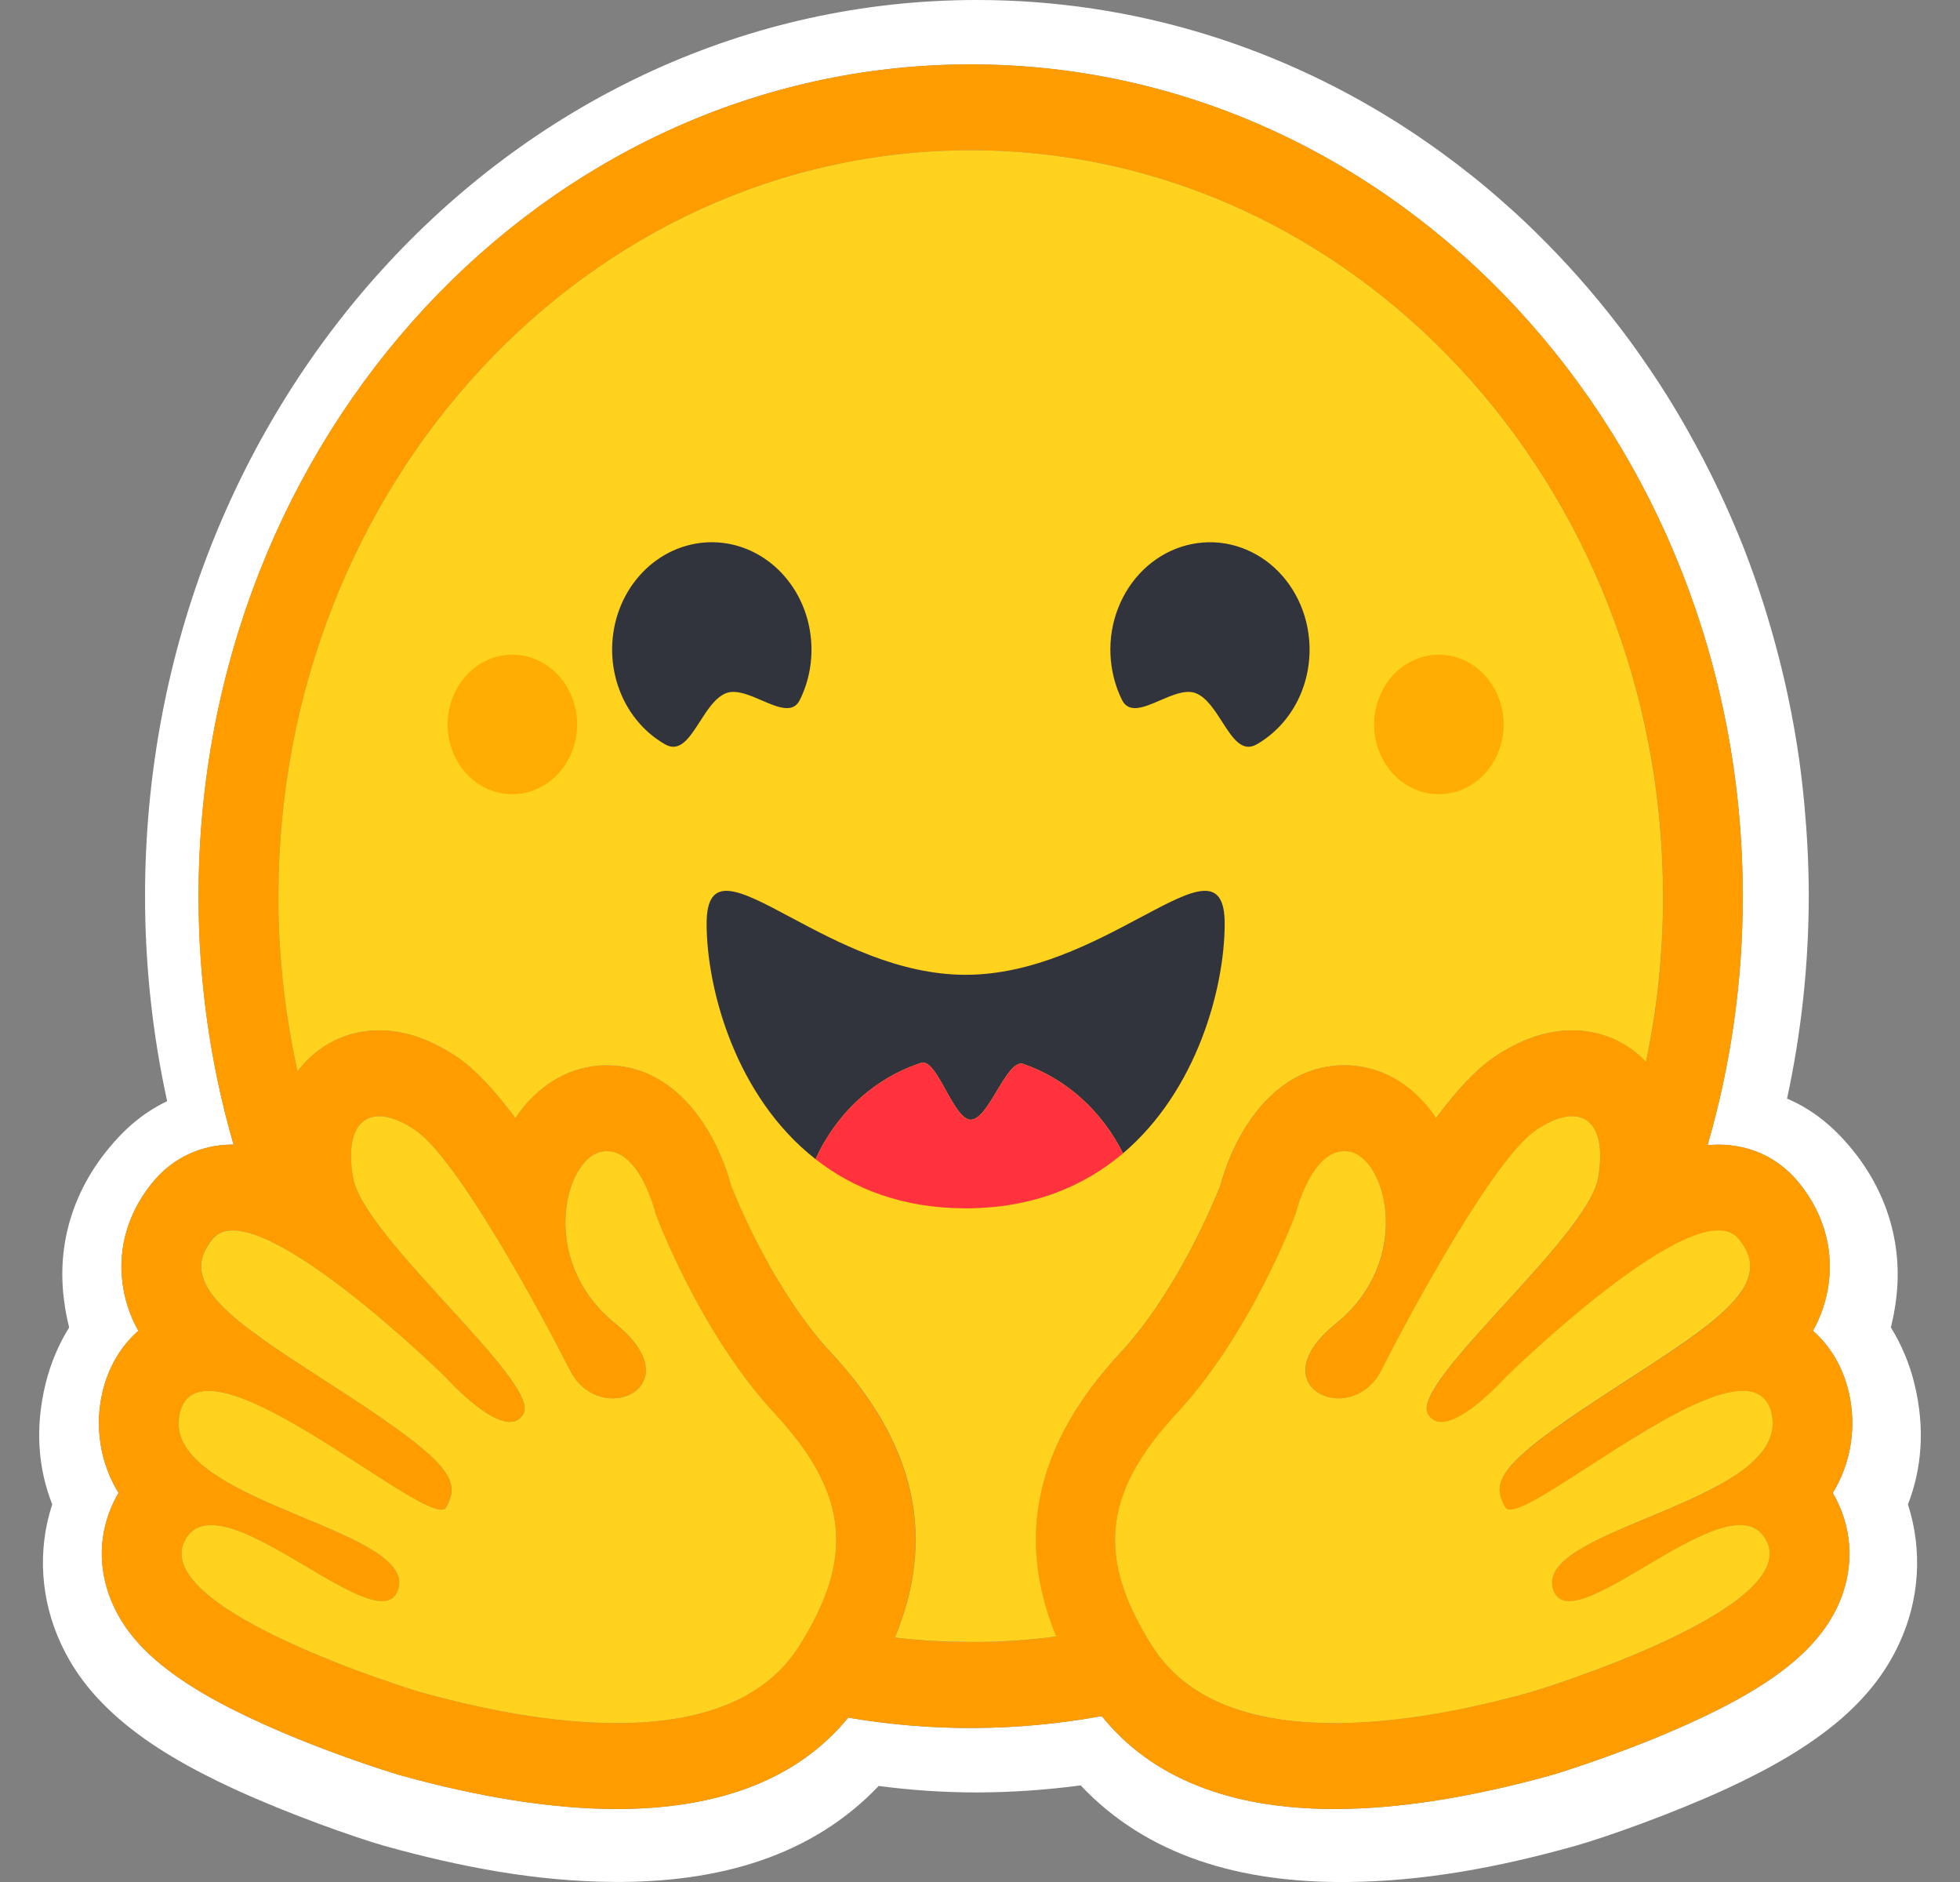
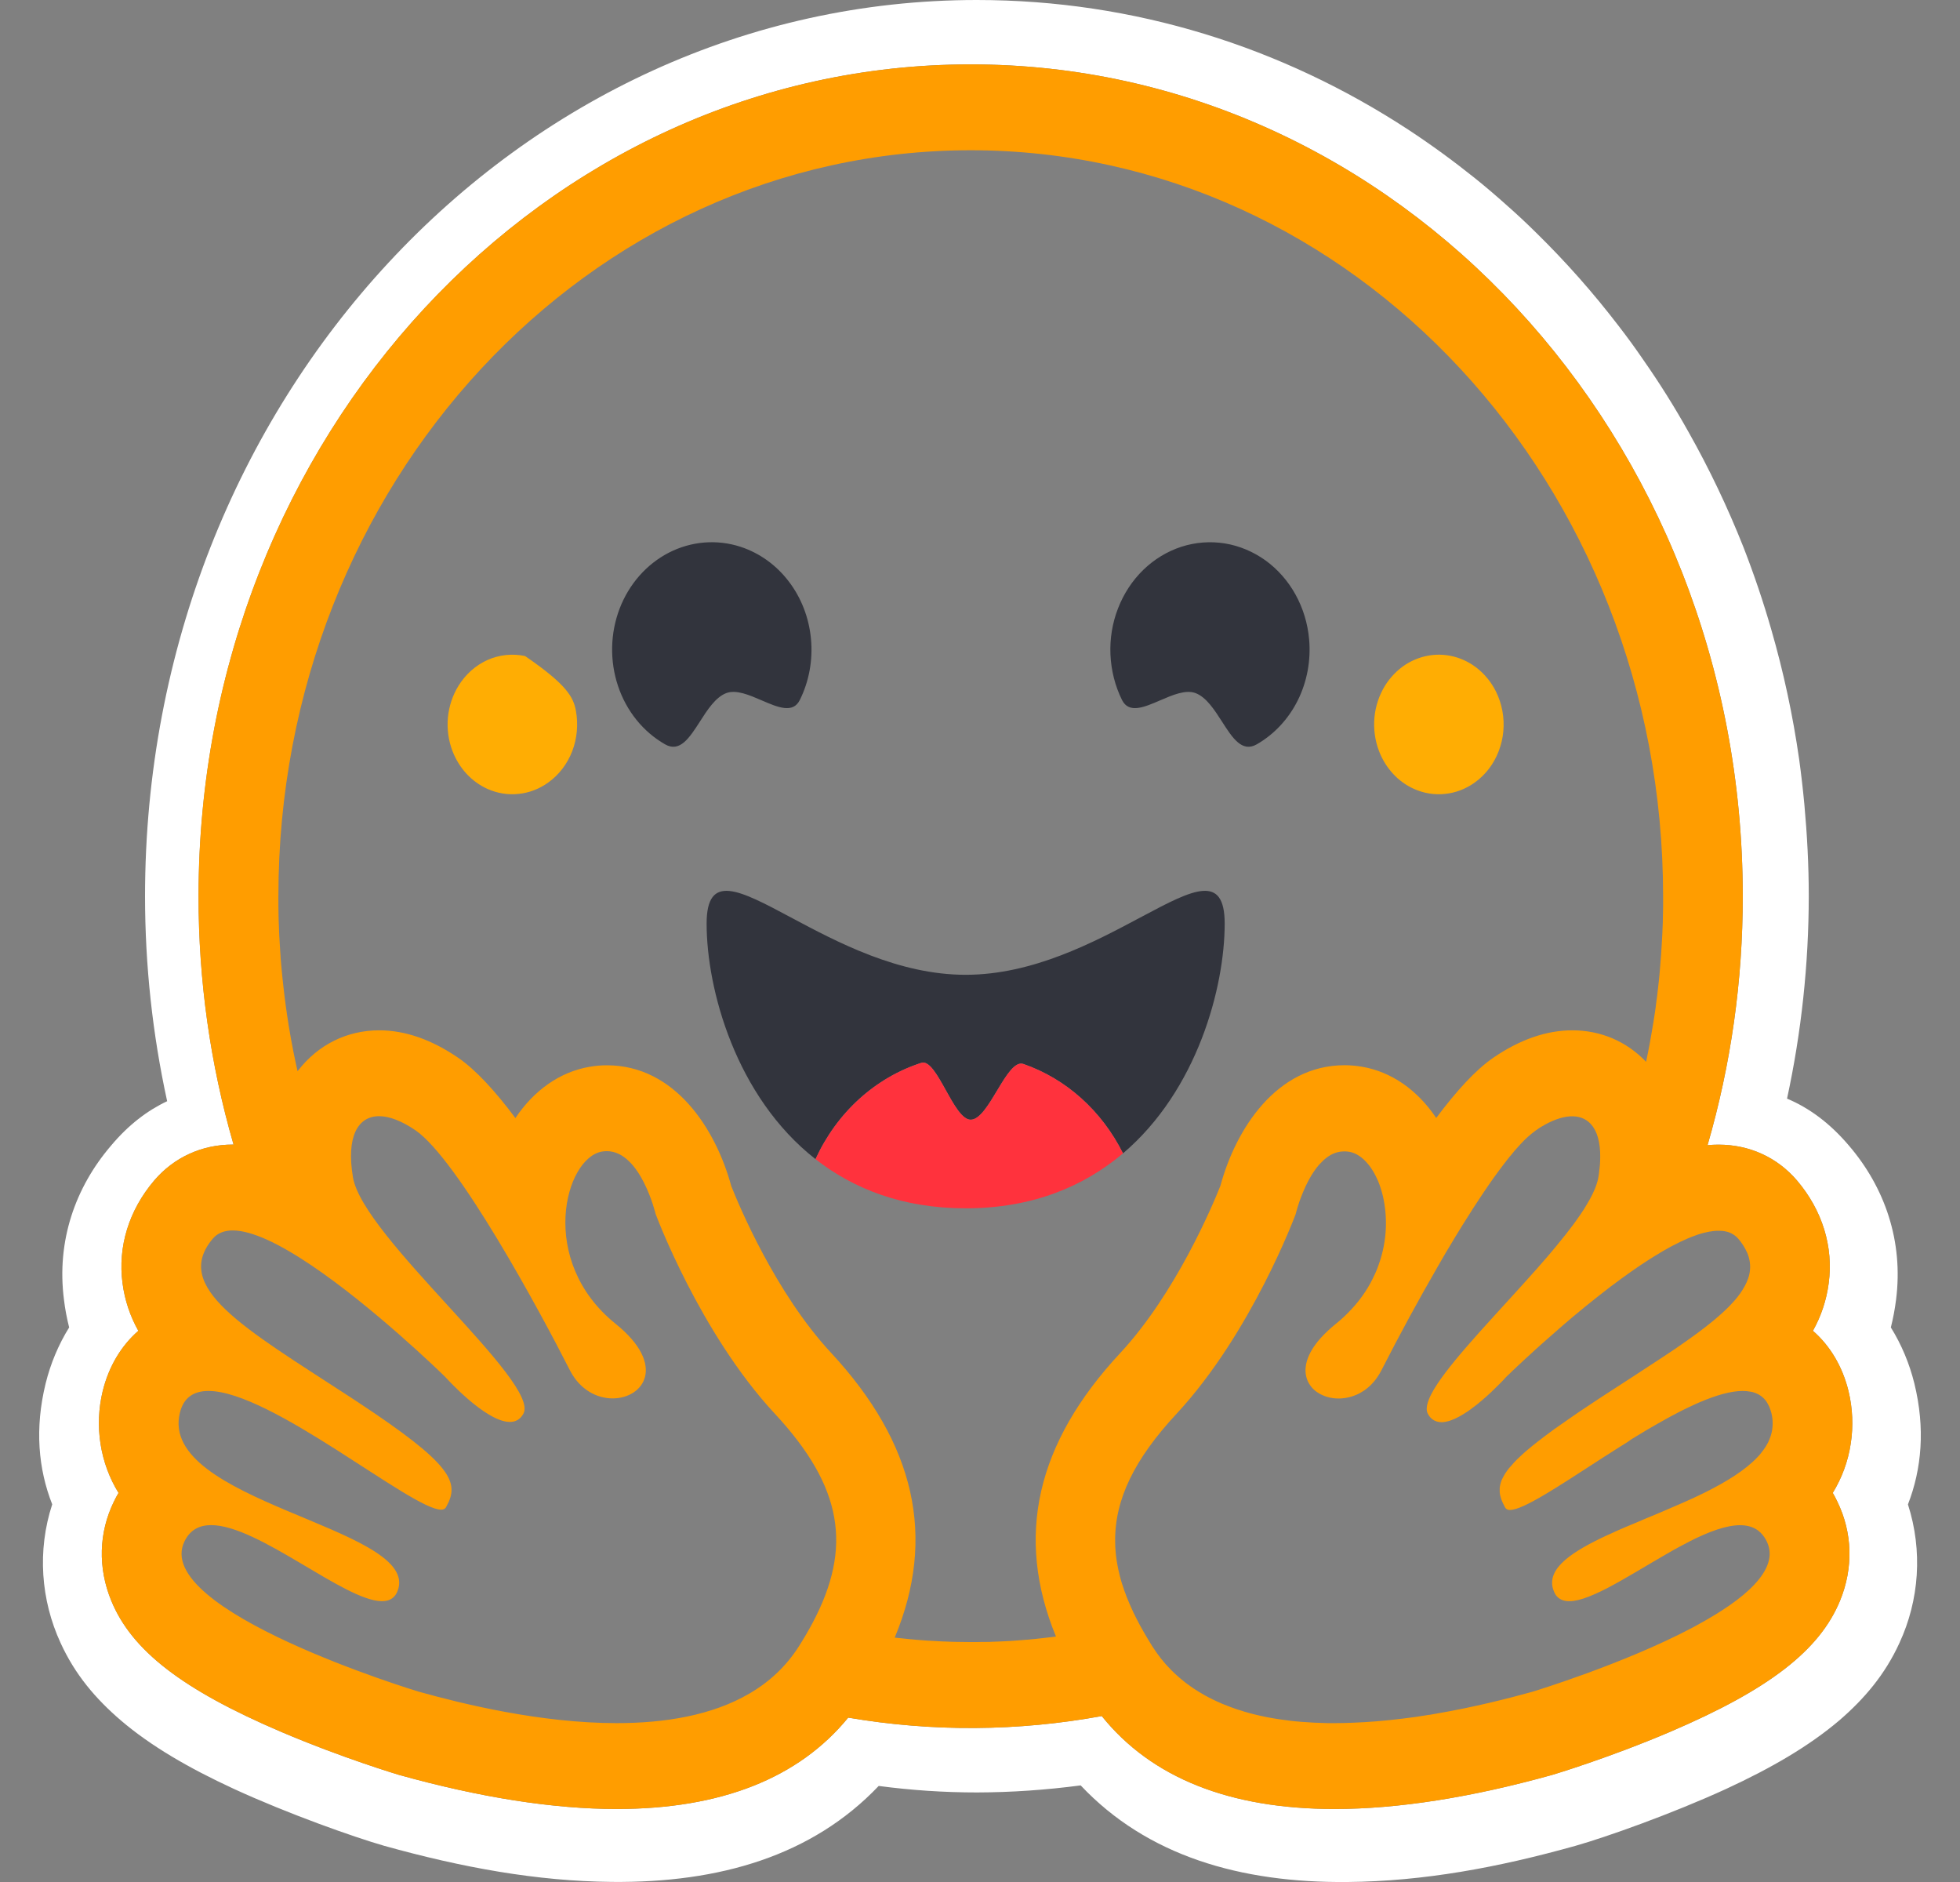
<svg xmlns="http://www.w3.org/2000/svg" width="25" height="24" viewBox="0 0 25 24" fill="none">
  <rect x="0" y="0" width="25" height="24" fill="#808080" stroke="none" />
  <path d="M24.418 17.643C24.355 17.388 24.254 17.147 24.118 16.928C24.147 16.813 24.169 16.696 24.184 16.578C24.281 15.828 24.039 15.141 23.584 14.61C23.338 14.32 23.074 14.128 22.794 14.01C22.977 13.164 23.07 12.298 23.071 11.428C23.071 11.031 23.05 10.643 23.015 10.26C22.997 10.068 22.975 9.877 22.949 9.687C22.869 9.126 22.75 8.571 22.593 8.029C22.491 7.673 22.372 7.322 22.238 6.978C22.036 6.469 21.801 5.975 21.534 5.503C21.358 5.188 21.167 4.884 20.962 4.591C20.861 4.443 20.756 4.299 20.647 4.158C20.323 3.735 19.971 3.337 19.594 2.968C19.469 2.844 19.34 2.724 19.208 2.608C19.078 2.492 18.945 2.378 18.809 2.269C18.535 2.05 18.253 1.844 17.962 1.653C16.357 0.603 14.473 0 12.46 0C6.6 0 1.85 5.117 1.85 11.429C1.85 12.309 1.945 13.186 2.132 14.043C1.881 14.161 1.639 14.344 1.416 14.61C0.961 15.141 0.719 15.825 0.816 16.575C0.83 16.694 0.853 16.812 0.882 16.928C0.746 17.147 0.645 17.388 0.582 17.643C0.442 18.215 0.488 18.732 0.666 19.184C0.473 19.775 0.521 20.405 0.773 20.952C0.956 21.352 1.217 21.661 1.54 21.938C1.924 22.266 2.404 22.545 2.984 22.813C3.675 23.131 4.519 23.429 4.902 23.539C5.894 23.815 6.844 23.99 7.807 23.999C9.18 24.012 10.361 23.665 11.208 22.775C11.623 22.83 12.042 22.858 12.46 22.858C12.903 22.857 13.345 22.826 13.784 22.768C14.628 23.663 15.815 24.014 17.192 24C18.155 23.991 19.105 23.816 20.094 23.539C20.48 23.43 21.324 23.131 22.015 22.814C22.595 22.546 23.075 22.267 23.462 21.938C23.782 21.662 24.044 21.353 24.227 20.953C24.481 20.405 24.526 19.776 24.336 19.185C24.512 18.732 24.558 18.215 24.418 17.643ZM23.434 19.146C23.629 19.544 23.642 19.993 23.47 20.412C23.209 21.047 22.562 21.547 21.305 22.084C20.523 22.418 19.808 22.631 19.801 22.633C18.767 22.922 17.832 23.069 17.023 23.069C15.683 23.069 14.685 22.67 14.053 21.884C12.983 22.08 11.891 22.087 10.819 21.904C10.186 22.677 9.194 23.069 7.865 23.069C7.056 23.069 6.121 22.922 5.087 22.633C5.081 22.631 4.365 22.418 3.583 22.084C2.326 21.547 1.679 21.047 1.419 20.412C1.247 19.993 1.259 19.544 1.454 19.146C1.472 19.109 1.491 19.073 1.512 19.038C1.395 18.849 1.317 18.636 1.282 18.412C1.247 18.188 1.257 17.959 1.31 17.74C1.388 17.423 1.548 17.16 1.765 16.971C1.66 16.785 1.591 16.58 1.563 16.365C1.501 15.899 1.644 15.434 1.967 15.054C2.219 14.759 2.575 14.596 2.969 14.596H2.979C2.682 13.571 2.532 12.503 2.533 11.428C2.533 5.57 6.942 0.821 12.381 0.821C17.82 0.821 22.229 5.57 22.229 11.428C22.23 12.505 22.079 13.576 21.78 14.604C21.827 14.599 21.874 14.597 21.92 14.597C22.314 14.597 22.669 14.759 22.921 15.054C23.244 15.434 23.388 15.899 23.325 16.366C23.297 16.58 23.228 16.786 23.124 16.971C23.341 17.16 23.501 17.423 23.578 17.74C23.631 17.959 23.641 18.189 23.606 18.412C23.572 18.636 23.493 18.849 23.377 19.038C23.397 19.073 23.417 19.109 23.434 19.146Z" fill="white" />
  <path d="M23.377 19.038C23.493 18.849 23.572 18.636 23.606 18.412C23.641 18.189 23.631 17.959 23.578 17.74C23.5 17.423 23.341 17.16 23.124 16.971C23.228 16.786 23.297 16.58 23.325 16.366C23.388 15.899 23.244 15.434 22.921 15.054C22.669 14.759 22.314 14.597 21.92 14.597C21.874 14.597 21.827 14.599 21.78 14.604C22.078 13.576 22.23 12.506 22.229 11.429C22.229 5.57 17.82 0.821 12.381 0.821C6.942 0.821 2.532 5.57 2.532 11.429C2.531 12.503 2.682 13.571 2.979 14.596H2.968C2.574 14.596 2.219 14.759 1.967 15.054C1.644 15.433 1.5 15.899 1.563 16.365C1.591 16.58 1.66 16.786 1.764 16.971C1.547 17.16 1.388 17.423 1.31 17.74C1.257 17.959 1.247 18.188 1.282 18.412C1.317 18.636 1.395 18.849 1.512 19.038C1.491 19.073 1.472 19.109 1.454 19.146C1.259 19.544 1.247 19.994 1.419 20.413C1.679 21.047 2.326 21.547 3.583 22.084C4.365 22.418 5.081 22.632 5.087 22.634C6.121 22.922 7.056 23.069 7.865 23.069C9.194 23.069 10.186 22.678 10.819 21.904C11.891 22.087 12.983 22.08 14.053 21.884C14.685 22.671 15.683 23.069 17.023 23.069C17.832 23.069 18.767 22.922 19.801 22.634C19.808 22.632 20.523 22.418 21.305 22.084C22.562 21.547 23.209 21.047 23.47 20.413C23.642 19.994 23.629 19.544 23.434 19.146C23.417 19.109 23.397 19.073 23.377 19.038ZM10.366 20.693C10.312 20.795 10.253 20.895 10.191 20.993C10.027 21.251 9.812 21.449 9.562 21.595C9.084 21.876 8.48 21.974 7.865 21.974C6.895 21.974 5.9 21.729 5.342 21.573C5.315 21.566 1.924 20.534 2.353 19.656C2.425 19.508 2.544 19.449 2.694 19.449C3.298 19.449 4.399 20.419 4.872 20.419C4.978 20.419 5.052 20.37 5.083 20.252C5.284 19.473 2.019 19.146 2.294 18.018C2.342 17.819 2.474 17.738 2.659 17.738C3.458 17.738 5.252 19.252 5.627 19.252C5.656 19.252 5.676 19.242 5.688 19.223C5.689 19.22 5.691 19.218 5.692 19.215C5.868 18.901 5.767 18.674 4.561 17.878L4.445 17.802C3.118 16.937 2.186 16.416 2.716 15.794C2.777 15.723 2.864 15.691 2.969 15.691C3.093 15.691 3.244 15.736 3.41 15.811C4.111 16.13 5.082 16.998 5.488 17.377C5.552 17.436 5.615 17.497 5.678 17.558C5.678 17.558 6.192 18.133 6.503 18.133C6.575 18.133 6.635 18.103 6.676 18.028C6.897 17.628 4.63 15.777 4.502 15.014C4.415 14.496 4.563 14.234 4.836 14.234C4.965 14.234 5.123 14.294 5.298 14.413C5.84 14.784 6.886 16.72 7.269 17.474C7.398 17.726 7.617 17.833 7.814 17.833C8.206 17.833 8.513 17.413 7.85 16.88C6.855 16.078 7.204 14.766 7.679 14.685C7.699 14.682 7.72 14.68 7.74 14.68C8.172 14.68 8.363 15.482 8.363 15.482C8.363 15.482 8.922 16.993 9.881 18.026C10.752 18.963 10.874 19.733 10.366 20.693ZM13.469 20.87L13.42 20.876L13.335 20.886C13.29 20.891 13.245 20.896 13.2 20.901L13.157 20.905L13.117 20.909L13.06 20.913L12.998 20.918L12.935 20.923L12.921 20.924C12.905 20.925 12.889 20.926 12.872 20.927L12.851 20.928C12.832 20.929 12.813 20.93 12.793 20.931L12.725 20.934L12.664 20.936L12.623 20.938H12.602C12.589 20.938 12.576 20.938 12.564 20.939H12.543C12.531 20.939 12.518 20.939 12.505 20.939L12.453 20.94H12.38C12.323 20.94 12.266 20.939 12.209 20.938L12.163 20.937C12.149 20.937 12.136 20.936 12.123 20.936L12.075 20.934L12.014 20.932L11.959 20.929L11.945 20.928L11.893 20.925C11.878 20.925 11.864 20.924 11.85 20.923L11.816 20.921C11.774 20.918 11.731 20.915 11.689 20.911L11.645 20.907C11.626 20.906 11.607 20.904 11.589 20.902C11.567 20.9 11.545 20.898 11.523 20.895C11.487 20.892 11.45 20.888 11.414 20.884H11.412C11.945 19.604 11.675 18.409 10.599 17.25C9.893 16.491 9.424 15.37 9.327 15.124C9.129 14.395 8.608 13.585 7.741 13.585C7.668 13.585 7.594 13.591 7.522 13.604C7.142 13.668 6.811 13.904 6.574 14.258C6.318 13.915 6.069 13.643 5.844 13.489C5.505 13.257 5.167 13.139 4.837 13.139C4.426 13.139 4.058 13.322 3.802 13.652L3.795 13.66C3.79 13.638 3.785 13.617 3.781 13.595L3.78 13.592C3.731 13.367 3.69 13.141 3.657 12.913C3.657 12.911 3.657 12.91 3.657 12.908C3.654 12.891 3.652 12.874 3.649 12.856C3.642 12.805 3.635 12.754 3.629 12.703C3.626 12.68 3.623 12.657 3.621 12.634L3.613 12.564C3.61 12.541 3.608 12.52 3.606 12.498L3.605 12.492C3.596 12.402 3.587 12.311 3.58 12.221L3.578 12.186L3.574 12.127C3.573 12.11 3.572 12.094 3.571 12.078C3.571 12.074 3.57 12.07 3.57 12.066C3.567 12.021 3.564 11.975 3.562 11.93C3.561 11.906 3.56 11.883 3.559 11.859L3.557 11.796L3.556 11.778L3.554 11.72L3.553 11.671C3.553 11.652 3.552 11.633 3.552 11.613C3.552 11.594 3.551 11.572 3.551 11.552C3.551 11.531 3.551 11.511 3.551 11.49C3.55 11.47 3.551 11.449 3.551 11.429C3.551 6.175 7.505 1.916 12.382 1.916C17.26 1.916 21.213 6.175 21.213 11.429V11.552C21.213 11.572 21.213 11.593 21.212 11.613C21.212 11.63 21.212 11.647 21.211 11.664C21.211 11.679 21.211 11.694 21.21 11.709C21.21 11.728 21.209 11.747 21.209 11.766V11.768L21.206 11.835C21.205 11.854 21.205 11.873 21.204 11.893L21.203 11.907L21.2 11.969C21.193 12.102 21.184 12.236 21.172 12.369V12.37C21.17 12.392 21.168 12.414 21.166 12.436L21.161 12.487L21.15 12.588L21.144 12.639L21.137 12.7C21.134 12.721 21.131 12.743 21.128 12.765C21.125 12.79 21.122 12.814 21.119 12.838L21.111 12.896L21.101 12.961C21.098 12.983 21.094 13.005 21.091 13.026C21.087 13.048 21.084 13.069 21.08 13.091C21.073 13.134 21.066 13.177 21.058 13.22C21.047 13.285 21.035 13.349 21.022 13.413L21.009 13.477C21.005 13.498 21.001 13.52 20.996 13.541C20.748 13.28 20.418 13.139 20.055 13.139C19.726 13.139 19.387 13.256 19.048 13.488C18.823 13.642 18.575 13.914 18.319 14.257C18.082 13.903 17.75 13.667 17.37 13.603C17.298 13.591 17.225 13.584 17.151 13.584C16.285 13.584 15.763 14.394 15.566 15.123C15.468 15.369 14.998 16.49 14.292 17.251C13.216 18.405 12.945 19.595 13.469 20.87ZM22.587 18.308L22.583 18.319C22.574 18.344 22.564 18.369 22.553 18.393C22.544 18.41 22.534 18.427 22.524 18.444C22.505 18.475 22.483 18.505 22.46 18.533C22.455 18.54 22.45 18.546 22.444 18.553C22.435 18.562 22.427 18.572 22.418 18.581C22.261 18.748 22.022 18.895 21.752 19.03C21.721 19.045 21.69 19.06 21.659 19.075L21.627 19.09C21.607 19.1 21.586 19.11 21.564 19.119C21.543 19.129 21.521 19.139 21.5 19.148L21.434 19.177C21.282 19.245 21.127 19.309 20.975 19.372L20.91 19.4L20.846 19.427C20.803 19.445 20.761 19.463 20.719 19.48L20.657 19.507L20.596 19.534L20.567 19.548C20.547 19.557 20.527 19.566 20.508 19.574C20.061 19.781 19.739 19.991 19.806 20.252C19.808 20.26 19.81 20.267 19.813 20.274C19.819 20.293 19.827 20.311 19.837 20.328C19.843 20.338 19.85 20.348 19.858 20.357C19.938 20.446 20.082 20.432 20.265 20.361C20.29 20.351 20.316 20.34 20.341 20.329L20.357 20.322C20.399 20.303 20.443 20.282 20.488 20.259C20.499 20.253 20.511 20.248 20.522 20.241C20.745 20.124 20.998 19.966 21.249 19.822C21.349 19.763 21.451 19.708 21.554 19.655C21.791 19.535 22.015 19.45 22.194 19.45C22.278 19.45 22.352 19.468 22.415 19.511L22.425 19.518C22.464 19.548 22.496 19.586 22.521 19.63C22.526 19.638 22.53 19.647 22.535 19.656C22.623 19.837 22.549 20.025 22.375 20.209C22.209 20.386 21.949 20.559 21.654 20.72C21.633 20.732 21.611 20.744 21.588 20.756C20.711 21.22 19.562 21.569 19.546 21.574C19.24 21.659 18.802 21.771 18.308 21.855L18.235 21.868L18.223 21.869C18.168 21.878 18.113 21.887 18.057 21.895C18.001 21.903 17.944 21.91 17.887 21.917L17.877 21.918C17.669 21.944 17.461 21.961 17.252 21.969H17.249C17.174 21.972 17.098 21.974 17.023 21.974H16.936C16.82 21.972 16.706 21.966 16.591 21.957C16.588 21.957 16.585 21.957 16.583 21.956C16.541 21.953 16.5 21.949 16.459 21.944C16.417 21.939 16.374 21.933 16.332 21.927C16.304 21.923 16.276 21.919 16.249 21.914C16.221 21.909 16.192 21.904 16.164 21.899L16.126 21.891L16.123 21.89C16.083 21.882 16.042 21.873 16.002 21.863C15.979 21.857 15.956 21.852 15.933 21.845L15.919 21.841C15.908 21.838 15.896 21.835 15.885 21.831L15.879 21.83L15.843 21.818C15.83 21.814 15.817 21.81 15.804 21.806L15.8 21.805L15.766 21.794C15.753 21.789 15.74 21.785 15.727 21.78L15.696 21.769L15.673 21.76C15.651 21.752 15.629 21.743 15.607 21.734L15.586 21.726L15.569 21.718C15.536 21.704 15.503 21.689 15.471 21.673L15.449 21.662L15.446 21.66C15.438 21.656 15.43 21.652 15.423 21.649C15.408 21.641 15.393 21.633 15.378 21.625L15.373 21.623L15.352 21.61C15.314 21.589 15.277 21.566 15.24 21.542L15.22 21.529C15.21 21.522 15.2 21.515 15.19 21.508L15.164 21.489L15.136 21.469L15.119 21.456C15.101 21.442 15.084 21.428 15.067 21.414L15.04 21.391C15.029 21.382 15.018 21.372 15.008 21.363C14.999 21.355 14.99 21.346 14.981 21.338L14.98 21.337C14.971 21.329 14.962 21.32 14.953 21.311C14.944 21.302 14.934 21.293 14.926 21.283L14.925 21.282C14.915 21.273 14.906 21.263 14.897 21.253C14.888 21.243 14.879 21.234 14.87 21.224C14.861 21.214 14.853 21.203 14.844 21.193C14.835 21.183 14.827 21.173 14.819 21.163L14.816 21.16C14.809 21.15 14.801 21.14 14.793 21.13C14.777 21.108 14.76 21.087 14.745 21.064C14.729 21.041 14.713 21.018 14.698 20.995L14.684 20.972C14.665 20.942 14.646 20.911 14.628 20.88C14.615 20.858 14.602 20.836 14.589 20.813C14.581 20.799 14.573 20.785 14.565 20.77L14.562 20.765C14.554 20.751 14.546 20.737 14.539 20.724C14.535 20.716 14.531 20.709 14.527 20.701C14.524 20.694 14.519 20.686 14.515 20.678L14.508 20.665L14.504 20.657C14.496 20.642 14.489 20.627 14.481 20.612C14.478 20.605 14.474 20.598 14.471 20.591L14.46 20.57L14.45 20.548C14.424 20.492 14.399 20.435 14.376 20.377L14.367 20.355C14.362 20.341 14.357 20.327 14.352 20.313C14.349 20.306 14.347 20.3 14.344 20.293C14.332 20.258 14.32 20.223 14.309 20.188C14.306 20.175 14.302 20.163 14.298 20.15C14.29 20.122 14.282 20.093 14.276 20.064C14.267 20.03 14.26 19.996 14.254 19.962C14.252 19.955 14.251 19.948 14.25 19.941C14.244 19.908 14.239 19.874 14.235 19.84C14.235 19.834 14.234 19.827 14.233 19.82L14.231 19.8C14.229 19.773 14.227 19.747 14.225 19.72C14.225 19.713 14.225 19.706 14.225 19.7C14.224 19.686 14.224 19.673 14.224 19.66C14.217 19.123 14.469 18.608 15.008 18.028C15.967 16.995 16.526 15.484 16.526 15.484C16.526 15.484 16.541 15.421 16.572 15.329C16.577 15.317 16.581 15.303 16.586 15.29C16.605 15.239 16.625 15.189 16.648 15.14L16.652 15.13C16.672 15.088 16.693 15.048 16.716 15.008C16.721 14.999 16.726 14.99 16.732 14.981C16.749 14.954 16.767 14.927 16.786 14.901C16.797 14.887 16.808 14.874 16.819 14.86C16.824 14.855 16.828 14.85 16.833 14.845C16.889 14.783 16.952 14.732 17.024 14.705L17.033 14.702C17.039 14.7 17.045 14.698 17.051 14.696C17.058 14.694 17.066 14.692 17.073 14.691L17.076 14.69C17.091 14.687 17.107 14.685 17.122 14.684H17.124C17.132 14.684 17.14 14.683 17.148 14.683C17.158 14.683 17.168 14.683 17.178 14.684C17.189 14.685 17.199 14.686 17.21 14.688C17.296 14.703 17.378 14.758 17.449 14.844C17.476 14.876 17.5 14.911 17.522 14.949C17.535 14.973 17.549 14.998 17.561 15.025C17.566 15.036 17.571 15.046 17.576 15.057C17.588 15.086 17.599 15.115 17.608 15.144C17.631 15.213 17.648 15.284 17.659 15.357C17.669 15.42 17.675 15.484 17.677 15.548C17.678 15.582 17.678 15.617 17.677 15.652C17.671 15.815 17.64 15.976 17.585 16.128C17.58 16.142 17.575 16.156 17.57 16.17C17.559 16.199 17.547 16.227 17.534 16.254C17.525 16.274 17.515 16.295 17.504 16.316C17.497 16.33 17.49 16.344 17.483 16.357C17.464 16.392 17.444 16.426 17.422 16.46L17.409 16.48C17.357 16.558 17.3 16.63 17.237 16.697C17.175 16.764 17.109 16.826 17.039 16.882C16.969 16.938 16.903 17 16.842 17.067C16.667 17.265 16.626 17.44 16.666 17.572C16.672 17.593 16.68 17.613 16.69 17.632C16.702 17.654 16.716 17.674 16.732 17.693L16.738 17.7L16.744 17.706C16.751 17.713 16.757 17.719 16.765 17.726L16.771 17.732C16.788 17.746 16.806 17.758 16.825 17.769C16.831 17.772 16.835 17.775 16.842 17.779C16.862 17.789 16.883 17.798 16.904 17.806C16.91 17.808 16.916 17.81 16.922 17.812L16.93 17.814L16.94 17.817L16.949 17.819L16.959 17.822L16.969 17.824L16.978 17.825C16.985 17.826 16.992 17.828 16.999 17.829L17.005 17.83L17.017 17.831L17.025 17.832L17.037 17.833H17.044L17.057 17.834H17.097L17.109 17.833L17.122 17.832L17.138 17.83L17.154 17.828C17.157 17.828 17.16 17.827 17.164 17.827C17.211 17.819 17.256 17.806 17.3 17.787L17.319 17.779C17.329 17.774 17.339 17.768 17.349 17.763C17.369 17.752 17.389 17.739 17.409 17.726C17.435 17.707 17.46 17.686 17.484 17.663C17.489 17.657 17.495 17.651 17.5 17.646C17.503 17.643 17.506 17.64 17.508 17.637C17.513 17.632 17.518 17.626 17.524 17.62C17.561 17.576 17.593 17.527 17.62 17.475C17.848 17.028 18.087 16.588 18.337 16.155L18.371 16.096L18.405 16.037C18.423 16.007 18.44 15.977 18.457 15.948L18.475 15.919C18.533 15.821 18.592 15.723 18.652 15.627L18.688 15.57C18.759 15.456 18.83 15.345 18.901 15.24L18.936 15.188C19.012 15.074 19.092 14.963 19.175 14.854L19.208 14.812C19.213 14.805 19.218 14.797 19.224 14.791C19.235 14.777 19.246 14.763 19.256 14.75C19.262 14.744 19.267 14.737 19.273 14.731L19.304 14.693L19.319 14.674C19.335 14.656 19.351 14.639 19.366 14.622C19.376 14.611 19.386 14.6 19.396 14.589C19.455 14.524 19.52 14.466 19.59 14.415L19.607 14.404C19.622 14.392 19.638 14.382 19.655 14.372C19.93 14.204 20.159 14.191 20.29 14.333C20.369 14.418 20.413 14.56 20.411 14.758C20.411 14.767 20.411 14.775 20.41 14.784V14.794C20.41 14.803 20.41 14.812 20.409 14.821C20.409 14.833 20.408 14.844 20.407 14.855C20.406 14.866 20.405 14.875 20.404 14.885C20.404 14.888 20.404 14.891 20.403 14.894C20.402 14.902 20.401 14.911 20.4 14.92C20.4 14.923 20.4 14.925 20.399 14.928C20.398 14.94 20.396 14.952 20.395 14.964C20.393 14.975 20.392 14.986 20.39 14.997L20.387 15.015C20.384 15.033 20.38 15.051 20.375 15.068C20.366 15.101 20.355 15.132 20.342 15.163C20.324 15.206 20.304 15.247 20.282 15.287C20.27 15.309 20.257 15.331 20.244 15.353C20.231 15.376 20.217 15.398 20.203 15.421C20.166 15.478 20.128 15.534 20.088 15.588L20.07 15.613C20.005 15.7 19.938 15.785 19.869 15.868L19.847 15.895C19.818 15.93 19.788 15.965 19.758 16.001L19.735 16.028C19.719 16.046 19.703 16.064 19.688 16.082C19.673 16.1 19.657 16.118 19.641 16.136L19.593 16.191L19.544 16.245L19.495 16.3C19.462 16.337 19.43 16.373 19.396 16.41C18.924 16.932 18.426 17.452 18.257 17.777C18.246 17.798 18.236 17.82 18.227 17.842C18.203 17.901 18.193 17.951 18.2 17.992C18.202 18.005 18.206 18.018 18.213 18.03C18.222 18.048 18.234 18.064 18.247 18.079C18.253 18.085 18.26 18.091 18.267 18.097C18.301 18.123 18.343 18.137 18.386 18.136H18.399L18.413 18.135L18.426 18.133L18.438 18.131C18.439 18.131 18.441 18.131 18.442 18.13L18.453 18.128L18.455 18.127L18.467 18.125L18.471 18.124C18.475 18.122 18.479 18.121 18.483 18.12C18.487 18.119 18.493 18.117 18.498 18.116C18.518 18.109 18.538 18.101 18.558 18.092C18.568 18.087 18.578 18.082 18.588 18.077C18.594 18.075 18.599 18.072 18.604 18.069L18.619 18.061C18.657 18.04 18.693 18.017 18.729 17.993L18.744 17.982C18.749 17.978 18.755 17.975 18.76 17.971L18.775 17.959L18.783 17.953L18.806 17.936C18.827 17.921 18.846 17.905 18.866 17.889L18.867 17.887L18.899 17.861C18.942 17.825 18.982 17.788 19.019 17.754L19.043 17.73L19.046 17.728L19.058 17.716C19.088 17.687 19.115 17.66 19.138 17.637L19.147 17.628C19.155 17.62 19.162 17.612 19.169 17.605L19.182 17.592L19.186 17.587L19.188 17.585L19.201 17.571L19.21 17.561L19.211 17.56L19.215 17.556L19.22 17.551L19.222 17.549L19.226 17.545L19.25 17.523L19.263 17.51C19.27 17.503 19.277 17.496 19.284 17.489L19.3 17.474C19.303 17.472 19.306 17.469 19.309 17.466L19.325 17.451L19.35 17.427L19.363 17.415C19.413 17.368 19.475 17.31 19.546 17.246L19.575 17.219L19.623 17.176L19.672 17.132C19.736 17.075 19.805 17.014 19.878 16.951L19.926 16.909C19.967 16.874 20.009 16.838 20.051 16.802C20.068 16.788 20.085 16.774 20.103 16.759C20.146 16.723 20.19 16.687 20.234 16.651C20.334 16.57 20.437 16.489 20.541 16.409L20.586 16.376C20.618 16.352 20.649 16.329 20.68 16.306L20.708 16.286C20.764 16.245 20.821 16.205 20.878 16.166L20.906 16.147L20.934 16.128C20.963 16.11 20.991 16.091 21.018 16.073L21.046 16.055L21.102 16.02L21.157 15.987L21.168 15.98L21.211 15.954C21.229 15.944 21.247 15.934 21.265 15.924L21.291 15.909L21.317 15.895C21.327 15.89 21.336 15.886 21.344 15.881C21.403 15.85 21.463 15.821 21.523 15.795C21.54 15.787 21.556 15.781 21.572 15.775L21.62 15.757C21.634 15.752 21.648 15.747 21.662 15.742L21.666 15.741C21.674 15.738 21.681 15.736 21.688 15.734L21.69 15.733C21.705 15.729 21.72 15.725 21.734 15.721H21.735C21.776 15.71 21.819 15.703 21.861 15.698C21.88 15.696 21.9 15.695 21.919 15.695H21.929C21.942 15.695 21.955 15.696 21.967 15.697C21.973 15.697 21.979 15.698 21.984 15.699H21.986C21.992 15.7 21.998 15.701 22.003 15.702C22.009 15.703 22.014 15.704 22.02 15.706H22.021C22.027 15.707 22.032 15.708 22.038 15.71C22.067 15.719 22.095 15.733 22.121 15.751C22.134 15.76 22.146 15.77 22.157 15.781L22.16 15.784C22.162 15.786 22.164 15.788 22.166 15.791L22.172 15.797C22.218 15.85 22.257 15.911 22.286 15.977L22.291 15.988C22.301 16.013 22.308 16.039 22.314 16.066C22.331 16.147 22.324 16.231 22.296 16.308C22.285 16.34 22.271 16.37 22.256 16.398C22.22 16.464 22.177 16.525 22.128 16.581L22.118 16.592C22.102 16.61 22.086 16.628 22.069 16.645C22.062 16.653 22.054 16.661 22.046 16.669L22.022 16.692L22.01 16.704C21.98 16.733 21.949 16.761 21.917 16.788C21.898 16.805 21.879 16.821 21.86 16.837C21.792 16.893 21.722 16.948 21.651 17C21.608 17.032 21.565 17.062 21.522 17.093C21.415 17.169 21.307 17.243 21.197 17.314C20.968 17.466 20.714 17.629 20.443 17.805L20.373 17.851C20.296 17.902 20.223 17.95 20.155 17.996L20.121 18.019L20.056 18.064C20.013 18.094 19.97 18.124 19.927 18.154L19.892 18.178C19.875 18.19 19.858 18.202 19.841 18.214L19.825 18.225L19.775 18.262L19.748 18.282L19.717 18.305L19.688 18.327C19.639 18.364 19.594 18.399 19.552 18.433L19.537 18.445C19.512 18.465 19.488 18.486 19.464 18.506C19.428 18.538 19.395 18.567 19.366 18.596L19.351 18.61C19.343 18.619 19.335 18.627 19.327 18.635C19.322 18.64 19.317 18.646 19.311 18.651L19.304 18.66C19.287 18.678 19.271 18.696 19.255 18.715L19.247 18.724C19.23 18.746 19.215 18.766 19.202 18.786L19.196 18.795C19.186 18.811 19.177 18.828 19.168 18.845C19.166 18.849 19.164 18.853 19.162 18.858L19.156 18.87L19.152 18.88L19.15 18.886L19.148 18.892L19.145 18.899C19.138 18.921 19.133 18.943 19.13 18.965L19.129 18.973L19.129 18.98V19.02C19.129 19.023 19.129 19.026 19.129 19.03L19.13 19.036C19.13 19.039 19.131 19.042 19.131 19.046C19.132 19.049 19.133 19.055 19.133 19.059V19.06C19.134 19.064 19.135 19.069 19.136 19.073C19.137 19.078 19.138 19.082 19.14 19.087C19.142 19.096 19.145 19.105 19.147 19.113C19.149 19.119 19.151 19.124 19.153 19.129C19.153 19.13 19.154 19.131 19.154 19.132L19.158 19.142L19.164 19.156C19.171 19.171 19.177 19.185 19.185 19.198L19.192 19.213L19.2 19.227C19.202 19.23 19.203 19.232 19.205 19.234L19.208 19.237L19.211 19.24L19.214 19.242C19.218 19.246 19.223 19.248 19.228 19.25C19.231 19.251 19.233 19.252 19.236 19.253C19.303 19.269 19.442 19.209 19.625 19.105C19.636 19.099 19.647 19.092 19.658 19.086L19.714 19.053L19.741 19.037C19.761 19.025 19.781 19.013 19.801 19L19.838 18.978C20.081 18.827 20.37 18.634 20.67 18.445C20.698 18.427 20.727 18.41 20.755 18.392L20.811 18.353C20.877 18.313 20.943 18.273 21.009 18.233C21.093 18.184 21.177 18.136 21.262 18.089L21.317 18.059C21.354 18.039 21.391 18.02 21.427 18.001C21.497 17.966 21.567 17.932 21.638 17.9L21.677 17.883L21.682 17.881C21.889 17.793 22.076 17.738 22.228 17.738C22.261 17.738 22.294 17.741 22.326 17.747H22.327C22.337 17.749 22.347 17.751 22.357 17.753H22.358C22.383 17.76 22.407 17.77 22.43 17.782C22.462 17.8 22.491 17.824 22.515 17.852C22.526 17.866 22.536 17.88 22.545 17.896C22.561 17.923 22.574 17.952 22.583 17.982C22.587 17.994 22.59 18.006 22.594 18.018C22.618 18.113 22.616 18.214 22.587 18.308Z" fill="#FF9D00" />
-   <path fill-rule="evenodd" clip-rule="evenodd" d="M21.212 11.49V11.429C21.212 6.175 17.26 1.916 12.382 1.916C7.505 1.916 3.551 6.175 3.551 11.429V11.449C3.55 11.463 3.55 11.477 3.551 11.49C3.551 11.511 3.551 11.531 3.551 11.552L3.552 11.597L3.552 11.613C3.552 11.621 3.552 11.628 3.553 11.636C3.553 11.647 3.553 11.659 3.553 11.671L3.554 11.72L3.556 11.778L3.557 11.796L3.559 11.856V11.859C3.56 11.882 3.561 11.905 3.562 11.928L3.562 11.93C3.564 11.954 3.565 11.977 3.566 12.001C3.567 12.023 3.568 12.045 3.57 12.066L3.57 12.07C3.571 12.089 3.572 12.108 3.574 12.127L3.574 12.132L3.578 12.186L3.578 12.189C3.579 12.2 3.58 12.21 3.581 12.221C3.588 12.311 3.596 12.402 3.605 12.492L3.606 12.498L3.613 12.564L3.621 12.633L3.626 12.681L3.629 12.703C3.635 12.754 3.642 12.805 3.649 12.856L3.65 12.86L3.657 12.908C3.69 13.137 3.731 13.366 3.78 13.592L3.781 13.595L3.784 13.612L3.795 13.66L3.802 13.652C4.058 13.322 4.426 13.139 4.837 13.139C5.167 13.139 5.505 13.257 5.844 13.489C6.069 13.643 6.318 13.915 6.574 14.258C6.811 13.904 7.142 13.668 7.522 13.604C7.595 13.591 7.668 13.585 7.741 13.585C8.607 13.585 9.129 14.395 9.327 15.124C9.424 15.37 9.893 16.491 10.601 17.25C11.678 18.408 11.947 19.603 11.414 20.883H11.416C11.453 20.887 11.489 20.891 11.526 20.895C11.547 20.897 11.569 20.899 11.591 20.901L11.599 20.902L11.647 20.906L11.691 20.91C11.733 20.914 11.776 20.917 11.818 20.92L11.852 20.922L11.879 20.924L11.895 20.925L11.947 20.927L11.961 20.928L12.016 20.931L12.077 20.933L12.126 20.935L12.134 20.935C12.144 20.936 12.155 20.936 12.165 20.936L12.176 20.936C12.245 20.938 12.313 20.939 12.382 20.939H12.455L12.507 20.938C12.52 20.938 12.533 20.938 12.546 20.938H12.566L12.584 20.937C12.591 20.937 12.597 20.937 12.604 20.937H12.625L12.666 20.935L12.728 20.933L12.795 20.93C12.815 20.929 12.834 20.928 12.854 20.927L12.874 20.926L12.905 20.924L12.924 20.923L12.937 20.922L13 20.917L13.062 20.913L13.119 20.908L13.159 20.904L13.203 20.9C13.276 20.893 13.349 20.884 13.422 20.875L13.472 20.869C12.947 19.594 13.219 18.404 14.29 17.251C14.997 16.49 15.466 15.369 15.564 15.123C15.762 14.394 16.283 13.584 17.15 13.584C17.223 13.584 17.297 13.591 17.369 13.603C17.748 13.667 18.08 13.903 18.317 14.257C18.573 13.914 18.822 13.642 19.047 13.488C19.386 13.256 19.724 13.139 20.054 13.139C20.417 13.139 20.746 13.28 20.995 13.541C20.999 13.52 21.004 13.498 21.008 13.477L21.021 13.413C21.025 13.39 21.03 13.367 21.034 13.344C21.042 13.303 21.049 13.262 21.057 13.22C21.064 13.177 21.072 13.134 21.079 13.091L21.082 13.068C21.085 13.054 21.087 13.04 21.089 13.026C21.093 13.005 21.096 12.983 21.1 12.961L21.101 12.953L21.109 12.896L21.117 12.838V12.838C21.123 12.795 21.129 12.753 21.134 12.71L21.136 12.7L21.143 12.64L21.149 12.588L21.159 12.487L21.163 12.447L21.164 12.436C21.167 12.414 21.169 12.392 21.171 12.37V12.369C21.172 12.351 21.174 12.334 21.175 12.316C21.183 12.217 21.19 12.118 21.196 12.018C21.197 12.002 21.198 11.986 21.199 11.969V11.968L21.202 11.907L21.203 11.893C21.204 11.851 21.206 11.809 21.207 11.768V11.766L21.208 11.75C21.208 11.736 21.209 11.723 21.209 11.709L21.209 11.703C21.21 11.69 21.21 11.677 21.21 11.664L21.21 11.652C21.211 11.639 21.211 11.626 21.211 11.613L21.211 11.602C21.212 11.585 21.212 11.568 21.212 11.552V11.49ZM10.192 20.993C10.891 19.888 10.841 19.059 9.882 18.026C8.922 16.993 8.364 15.482 8.364 15.482C8.364 15.482 8.155 14.605 7.68 14.685C7.204 14.766 6.855 16.077 7.851 16.88C8.846 17.683 7.653 18.227 7.27 17.474C6.887 16.72 5.84 14.784 5.298 14.413C4.756 14.043 4.374 14.251 4.502 15.014C4.566 15.393 5.156 16.04 5.708 16.644C6.268 17.257 6.788 17.826 6.677 18.028C6.456 18.428 5.679 17.558 5.679 17.558C5.679 17.558 3.246 15.173 2.717 15.795C2.229 16.367 2.982 16.854 4.142 17.605C4.24 17.669 4.342 17.734 4.446 17.802C5.773 18.668 5.877 18.896 5.688 19.224C5.619 19.345 5.174 19.057 4.628 18.704C3.696 18.101 2.468 17.307 2.294 18.018C2.144 18.633 3.048 19.01 3.867 19.352C4.55 19.637 5.175 19.898 5.083 20.252C4.988 20.618 4.472 20.312 3.908 19.978C3.274 19.603 2.58 19.191 2.353 19.655C1.924 20.533 5.314 21.566 5.342 21.573C6.438 21.88 9.219 22.528 10.192 20.993ZM14.697 20.993C13.998 19.888 14.047 19.059 15.007 18.026C15.967 16.993 16.525 15.482 16.525 15.482C16.525 15.482 16.734 14.605 17.209 14.685C17.685 14.766 18.033 16.077 17.038 16.88C16.042 17.683 17.236 18.227 17.619 17.474C18.002 16.72 19.048 14.784 19.59 14.413C20.132 14.043 20.514 14.251 20.386 15.014C20.323 15.393 19.732 16.04 19.18 16.644C18.62 17.257 18.101 17.826 18.212 18.028C18.432 18.428 19.21 17.557 19.21 17.557C19.21 17.557 21.642 15.173 22.172 15.794C22.66 16.367 21.907 16.854 20.747 17.604C20.645 17.67 20.544 17.736 20.443 17.802C19.115 18.667 19.012 18.896 19.201 19.223C19.27 19.344 19.715 19.057 20.261 18.703C21.193 18.101 22.421 17.306 22.595 18.017C22.745 18.633 21.841 19.01 21.021 19.352C20.338 19.637 19.714 19.898 19.806 20.251C19.901 20.618 20.417 20.312 20.981 19.978C21.614 19.602 22.308 19.191 22.535 19.655C22.964 20.533 19.574 21.565 19.546 21.573C18.451 21.88 15.669 22.528 14.697 20.993Z" fill="#FFD21E" />
  <path fill-rule="evenodd" clip-rule="evenodd" d="M15.25 8.839C15.388 8.892 15.49 9.052 15.588 9.204C15.719 9.409 15.842 9.6 16.03 9.492C16.252 9.365 16.434 9.17 16.553 8.932C16.672 8.693 16.722 8.422 16.698 8.153C16.68 7.951 16.621 7.757 16.525 7.583C16.429 7.409 16.298 7.26 16.142 7.147C15.986 7.035 15.808 6.96 15.623 6.93C15.437 6.9 15.247 6.915 15.067 6.973C14.887 7.032 14.722 7.132 14.582 7.268C14.443 7.403 14.333 7.571 14.261 7.757C14.188 7.944 14.155 8.146 14.164 8.348C14.173 8.55 14.223 8.748 14.311 8.926C14.399 9.103 14.592 9.02 14.796 8.932C14.956 8.863 15.123 8.791 15.25 8.839ZM9.263 8.839C9.126 8.892 9.023 9.052 8.926 9.204C8.794 9.409 8.671 9.6 8.483 9.492C8.204 9.333 7.99 9.068 7.883 8.748C7.776 8.428 7.783 8.077 7.903 7.762C8.023 7.448 8.248 7.193 8.533 7.047C8.819 6.901 9.144 6.875 9.446 6.973C9.687 7.052 9.901 7.205 10.06 7.414C10.22 7.622 10.319 7.878 10.344 8.147C10.37 8.416 10.32 8.688 10.202 8.926C10.115 9.103 9.921 9.02 9.717 8.932C9.557 8.863 9.391 8.791 9.263 8.839ZM14.324 14.708C15.273 13.903 15.621 12.588 15.621 11.778C15.621 11.138 15.222 11.339 14.581 11.681L14.545 11.7C13.958 12.013 13.175 12.431 12.317 12.431C11.458 12.431 10.676 12.013 10.089 11.7C9.428 11.347 9.013 11.126 9.013 11.778C9.013 12.614 9.384 13.985 10.402 14.782C10.536 14.489 10.725 14.228 10.957 14.017C11.19 13.805 11.46 13.648 11.751 13.554C11.852 13.521 11.957 13.71 12.064 13.903C12.167 14.089 12.273 14.279 12.381 14.279C12.495 14.279 12.608 14.091 12.717 13.909C12.832 13.717 12.944 13.531 13.053 13.568C13.597 13.756 14.053 14.165 14.324 14.708Z" fill="#32343D" />
  <path d="M14.324 14.708C13.829 15.127 13.172 15.409 12.317 15.409C11.513 15.409 10.885 15.16 10.402 14.782C10.536 14.489 10.725 14.228 10.957 14.017C11.19 13.805 11.46 13.648 11.751 13.554C11.95 13.49 12.162 14.279 12.381 14.279C12.615 14.279 12.841 13.495 13.053 13.568C13.597 13.756 14.053 14.165 14.324 14.708Z" fill="#FF323D" />
-   <path fill-rule="evenodd" clip-rule="evenodd" d="M6.994 9.978C6.881 10.06 6.752 10.11 6.616 10.124C6.481 10.139 6.345 10.117 6.219 10.061C6.119 10.016 6.028 9.951 5.951 9.868C5.874 9.785 5.814 9.687 5.772 9.579C5.72 9.444 5.7 9.297 5.713 9.151C5.727 9.006 5.773 8.866 5.849 8.744C5.939 8.598 6.068 8.484 6.219 8.416C6.37 8.349 6.537 8.332 6.697 8.366C6.857 8.4 7.004 8.485 7.12 8.609C7.235 8.734 7.314 8.893 7.346 9.065C7.377 9.238 7.361 9.417 7.299 9.579C7.236 9.742 7.13 9.881 6.994 9.978ZM18.812 9.978C18.699 10.06 18.569 10.11 18.434 10.124C18.299 10.139 18.162 10.117 18.037 10.061C17.936 10.016 17.845 9.951 17.769 9.868C17.692 9.785 17.631 9.687 17.59 9.579C17.538 9.444 17.518 9.297 17.531 9.151C17.544 9.006 17.591 8.866 17.666 8.744C17.734 8.635 17.824 8.543 17.928 8.475C18.033 8.408 18.151 8.366 18.272 8.353C18.394 8.34 18.517 8.357 18.631 8.401C18.746 8.445 18.851 8.517 18.937 8.61C19.053 8.734 19.131 8.893 19.163 9.065C19.195 9.238 19.179 9.417 19.116 9.579C19.054 9.742 18.948 9.881 18.812 9.978Z" fill="#FFAD03" />
+   <path fill-rule="evenodd" clip-rule="evenodd" d="M6.994 9.978C6.881 10.06 6.752 10.11 6.616 10.124C6.481 10.139 6.345 10.117 6.219 10.061C6.119 10.016 6.028 9.951 5.951 9.868C5.874 9.785 5.814 9.687 5.772 9.579C5.72 9.444 5.7 9.297 5.713 9.151C5.727 9.006 5.773 8.866 5.849 8.744C5.939 8.598 6.068 8.484 6.219 8.416C6.37 8.349 6.537 8.332 6.697 8.366C7.235 8.734 7.314 8.893 7.346 9.065C7.377 9.238 7.361 9.417 7.299 9.579C7.236 9.742 7.13 9.881 6.994 9.978ZM18.812 9.978C18.699 10.06 18.569 10.11 18.434 10.124C18.299 10.139 18.162 10.117 18.037 10.061C17.936 10.016 17.845 9.951 17.769 9.868C17.692 9.785 17.631 9.687 17.59 9.579C17.538 9.444 17.518 9.297 17.531 9.151C17.544 9.006 17.591 8.866 17.666 8.744C17.734 8.635 17.824 8.543 17.928 8.475C18.033 8.408 18.151 8.366 18.272 8.353C18.394 8.34 18.517 8.357 18.631 8.401C18.746 8.445 18.851 8.517 18.937 8.61C19.053 8.734 19.131 8.893 19.163 9.065C19.195 9.238 19.179 9.417 19.116 9.579C19.054 9.742 18.948 9.881 18.812 9.978Z" fill="#FFAD03" />
</svg>